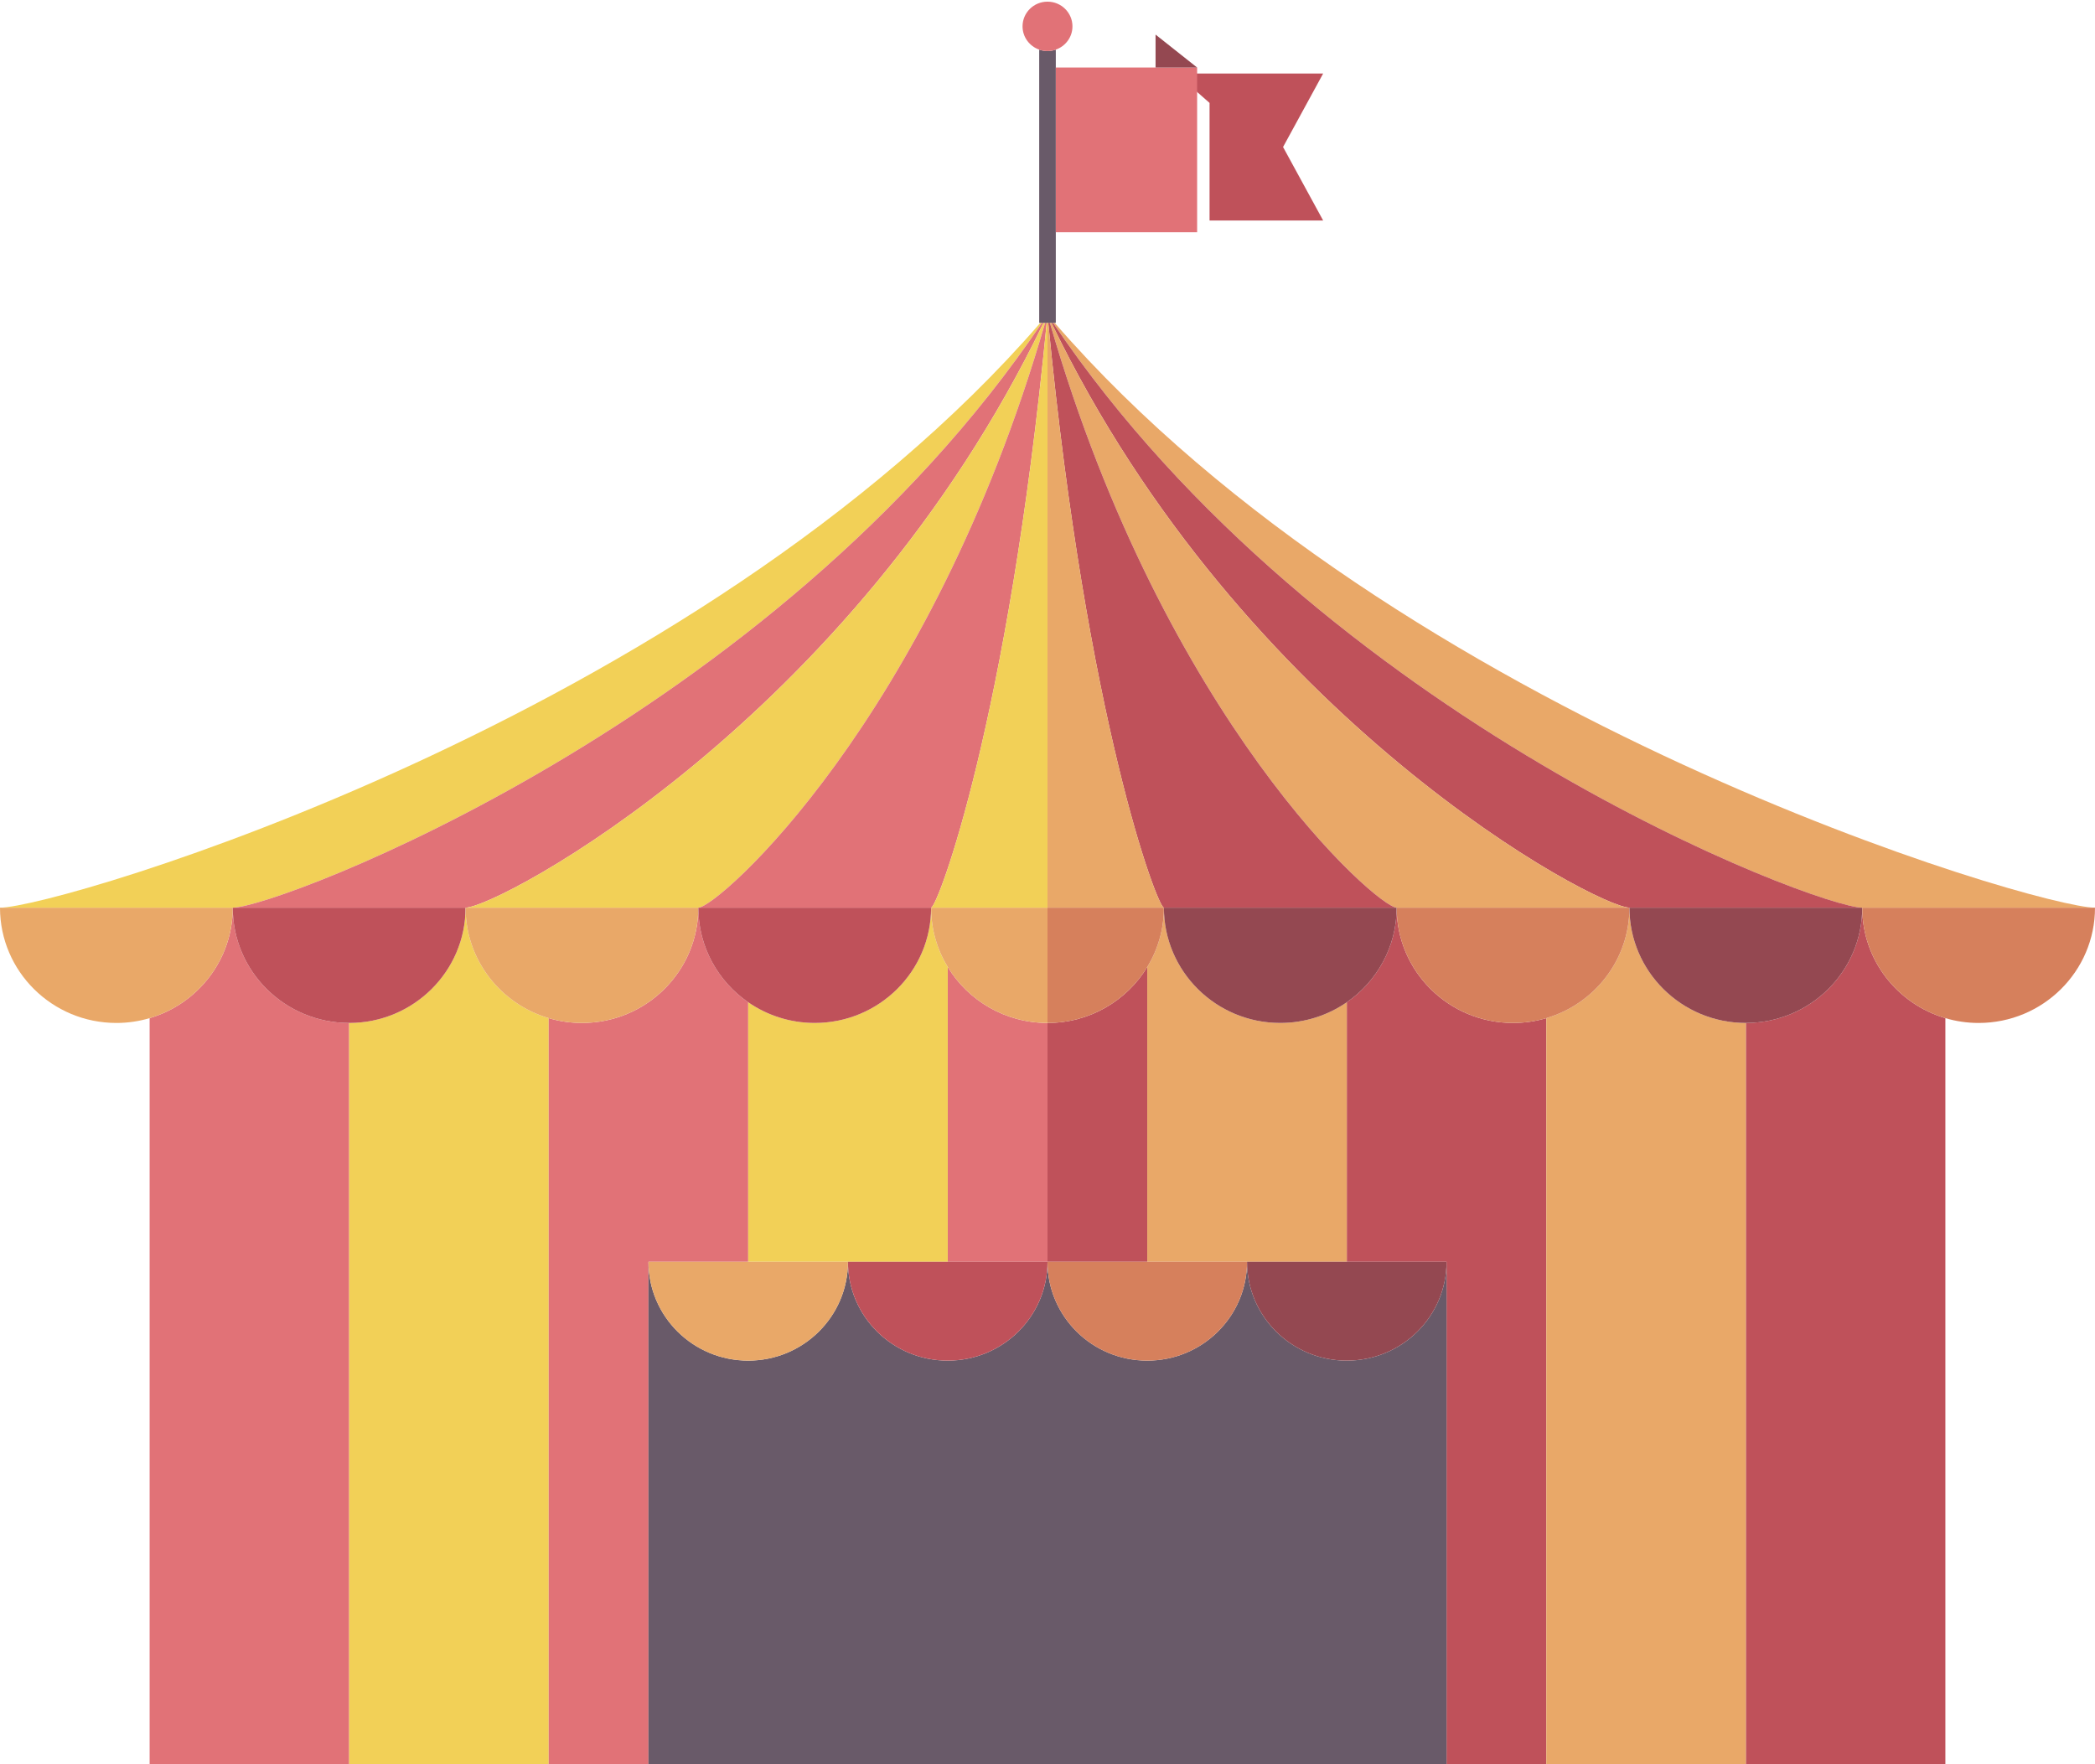
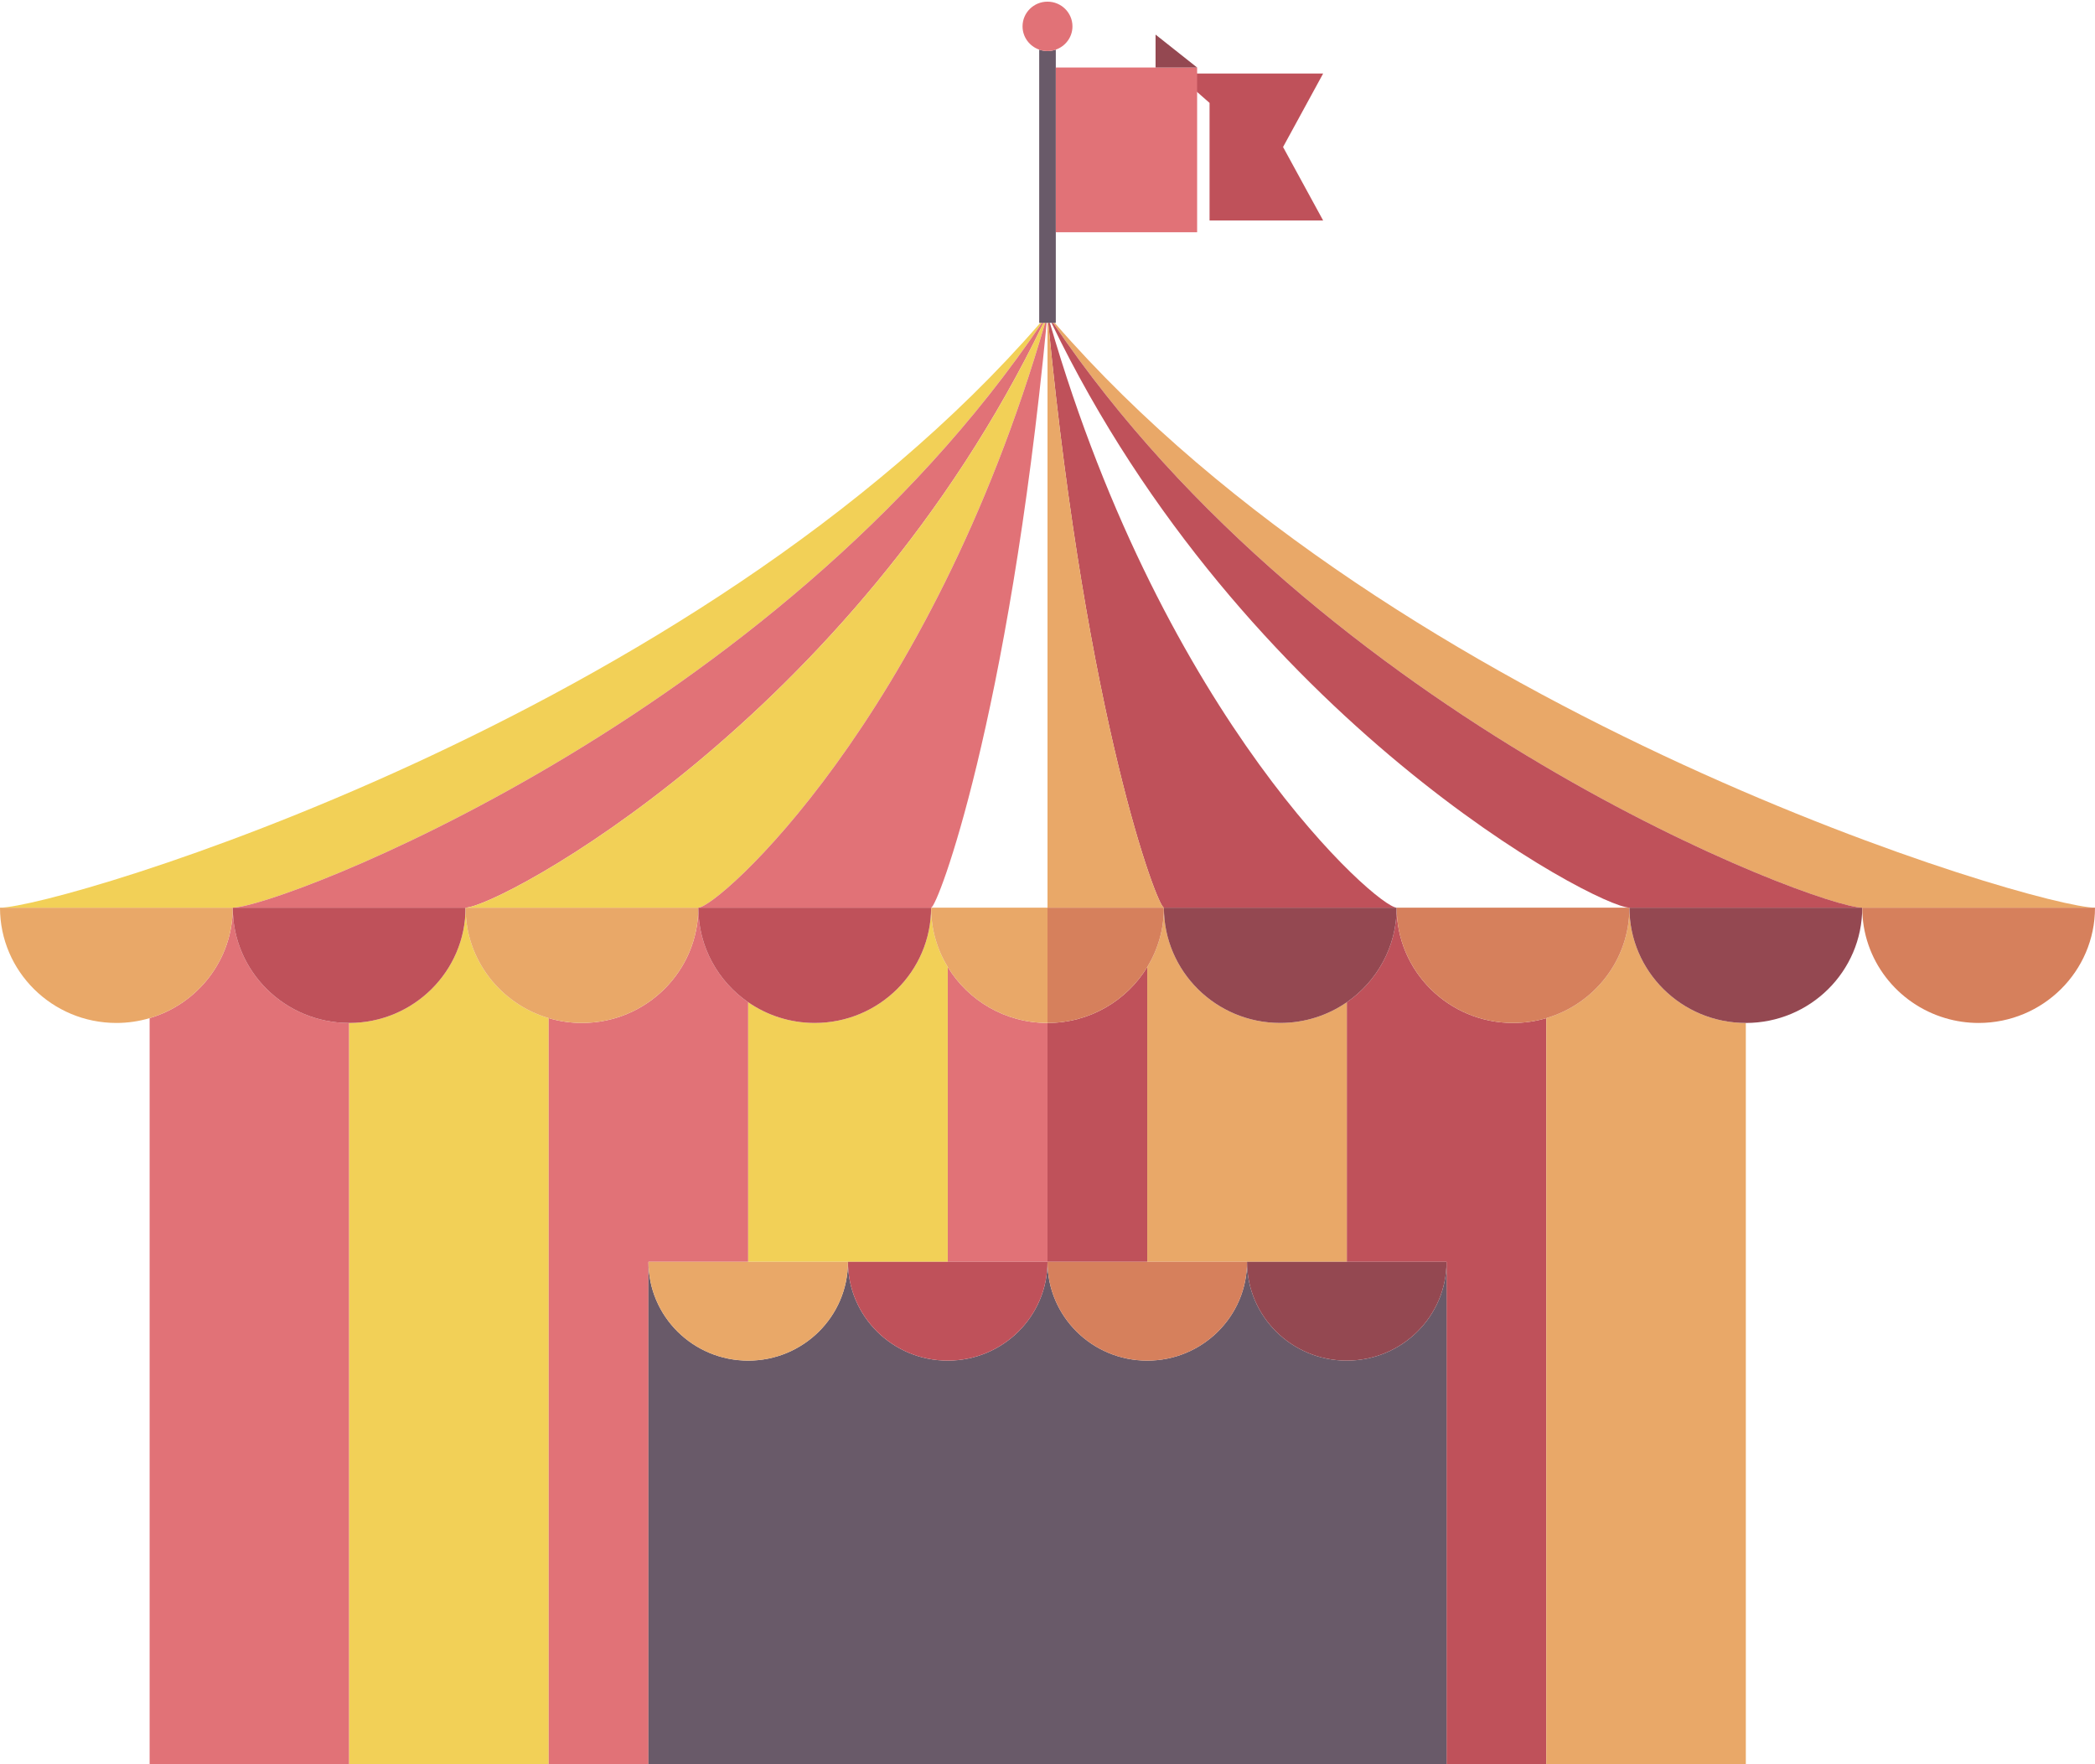
<svg xmlns="http://www.w3.org/2000/svg" width="57px" height="48px" viewBox="0 0 57 48" version="1.1">
  <title>4BCC801C-6190-4845-A146-64D5344D1923</title>
  <desc>Created with sketchtool.</desc>
  <defs />
  <g id="Welcome" stroke="none" stroke-width="1" fill="none" fill-rule="evenodd">
    <g id="HB_Desktop" transform="translate(-183, -661)">
      <g id="Group-3" transform="translate(183, 661)">
        <polygon id="Fill-1" fill="#BF515A" points="32.909 6 36 6 34.909 4 36 2 32 2 32.909 2.8" />
        <g id="Group-80">
          <path d="M25.786,26.311 L25.786,34.33 L28.5,34.33 L28.5,27.832 C27.348,27.832 26.34,27.222 25.786,26.311" id="Fill-2" fill="#E17277" />
          <path d="M31.214,26.311 C30.66,27.222 29.652,27.832 28.5,27.832 L28.5,34.33 L31.214,34.33 L31.214,26.311 Z" id="Fill-4" fill="#BF515A" />
          <path d="M41.167,27.832 C39.418,27.832 38,26.427 38,24.695 C38,25.76 37.463,26.702 36.643,27.269 L36.643,34.33 L39.357,34.33 L39.357,48 L42.071,48 L42.071,27.701 C41.785,27.786 41.481,27.832 41.167,27.832" id="Fill-6" fill="#BF515A" />
-           <path d="M50.667,24.695 C50.667,26.427 49.249,27.832 47.5,27.832 L47.5,48 L52.929,48 L52.929,27.701 C51.621,27.315 50.667,26.116 50.667,24.695" id="Fill-8" fill="#BF515A" />
          <path d="M31.667,24.695 C31.667,25.286 31.501,25.839 31.214,26.311 L31.214,34.33 L33.929,34.33 L36.643,34.33 L36.643,27.269 C36.13,27.623 35.506,27.832 34.833,27.832 C33.084,27.832 31.667,26.427 31.667,24.695" id="Fill-10" fill="#E9A868" />
          <path d="M44.333,24.695 C44.333,26.116 43.379,27.315 42.071,27.701 L42.071,48 L47.5,48 L47.5,27.832 C45.751,27.832 44.333,26.427 44.333,24.695" id="Fill-12" fill="#E9A868" />
          <path d="M6.333,24.695 C6.333,26.116 5.379,27.315 4.071,27.701 L4.071,48 L9.5,48 L9.5,27.832 C7.751,27.832 6.333,26.427 6.333,24.695" id="Fill-14" fill="#E17277" />
          <path d="M12.667,24.695 C12.667,26.427 11.249,27.832 9.5,27.832 L9.5,48 L14.929,48 L14.929,27.701 C13.621,27.315 12.667,26.116 12.667,24.695" id="Fill-16" fill="#F2D057" />
          <path d="M20.357,34.331 L20.357,27.269 C19.537,26.702 19,25.76 19,24.695 C19,26.427 17.582,27.832 15.833,27.832 C15.519,27.832 15.215,27.786 14.929,27.701 L14.929,48 L17.643,48 L17.643,34.331 L20.357,34.331 L20.357,34.331 Z" id="Fill-18" fill="#E17277" />
          <path d="M25.786,26.311 C25.499,25.839 25.333,25.286 25.333,24.695 C25.333,26.427 23.916,27.832 22.167,27.832 C21.494,27.832 20.87,27.623 20.357,27.269 L20.357,34.33 L23.071,34.33 L25.786,34.33 L25.786,26.311 L25.786,26.311 Z" id="Fill-20" fill="#F2D057" />
          <path d="M36.643,37.019 C35.144,37.019 33.929,35.816 33.929,34.331 C33.929,35.816 32.713,37.019 31.214,37.019 C29.715,37.019 28.5,35.816 28.5,34.331 C28.5,35.816 27.285,37.019 25.786,37.019 C24.287,37.019 23.071,35.816 23.071,34.331 C23.071,35.816 21.856,37.019 20.357,37.019 C18.858,37.019 17.643,35.816 17.643,34.331 L17.643,48 L20.357,48 L25.786,48 L31.214,48 L36.643,48 L39.357,48 L39.357,34.331 C39.357,35.816 38.142,37.019 36.643,37.019" id="Fill-22" fill="#695A69" />
          <path d="M6.333,24.695 L4.071,24.695 L0,24.695 C0,26.427 1.418,27.832 3.167,27.832 C3.481,27.832 3.785,27.786 4.071,27.701 C5.379,27.315 6.333,26.116 6.333,24.695" id="Fill-24" fill="#E9A868" />
          <path d="M6.333,24.695 C6.333,26.427 7.751,27.832 9.5,27.832 C11.249,27.832 12.667,26.427 12.667,24.695 L9.5,24.695 L6.333,24.695 Z" id="Fill-26" fill="#BF515A" />
          <path d="M12.667,24.695 C12.667,26.116 13.621,27.315 14.929,27.701 C15.215,27.786 15.519,27.832 15.833,27.832 C17.582,27.832 19,26.427 19,24.695 L14.929,24.695 L12.667,24.695 Z" id="Fill-28" fill="#E9A868" />
          <path d="M25.333,24.695 L20.357,24.695 L19,24.695 C19,25.76 19.537,26.702 20.357,27.269 C20.87,27.623 21.494,27.832 22.167,27.832 C23.916,27.832 25.333,26.427 25.333,24.695" id="Fill-30" fill="#BF515A" />
          <path d="M17.643,34.331 C17.643,35.816 18.858,37.019 20.357,37.019 C21.856,37.019 23.071,35.816 23.071,34.331 L20.357,34.331 L17.643,34.331 Z" id="Fill-32" fill="#E9A868" />
          <path d="M23.071,34.331 C23.071,35.816 24.287,37.019 25.786,37.019 C27.285,37.019 28.5,35.816 28.5,34.331 L25.786,34.331 L23.071,34.331 Z" id="Fill-34" fill="#BF515A" />
          <path d="M28.5,34.331 C28.5,35.816 29.715,37.019 31.214,37.019 C32.713,37.019 33.929,35.816 33.929,34.331 L31.214,34.331 L28.5,34.331 Z" id="Fill-36" fill="#D6805C" />
          <path d="M36.643,37.019 C38.142,37.019 39.357,35.816 39.357,34.331 L36.643,34.331 L33.929,34.331 C33.929,35.816 35.144,37.019 36.643,37.019" id="Fill-38" fill="#944851" />
          <path d="M25.333,24.695 C25.333,25.286 25.499,25.839 25.786,26.311 C26.34,27.222 27.348,27.832 28.5,27.832 L28.5,24.695 L25.786,24.695 L25.333,24.695 Z" id="Fill-40" fill="#E9A868" />
          <path d="M31.667,24.695 C31.667,26.427 33.084,27.832 34.833,27.832 C35.506,27.832 36.13,27.623 36.643,27.269 C37.463,26.702 38,25.76 38,24.695 L36.643,24.695 L31.667,24.695 Z" id="Fill-42" fill="#944851" />
          <path d="M38,24.695 C38,26.427 39.418,27.832 41.167,27.832 C41.481,27.832 41.785,27.786 42.071,27.701 C43.379,27.315 44.333,26.116 44.333,24.695 L42.071,24.695 L38,24.695 Z" id="Fill-44" fill="#D6805C" />
          <path d="M44.333,24.695 C44.333,26.427 45.751,27.832 47.5,27.832 C49.249,27.832 50.667,26.427 50.667,24.695 L47.5,24.695 L44.333,24.695 Z" id="Fill-46" fill="#944851" />
          <path d="M52.929,24.695 L50.667,24.695 C50.667,26.116 51.621,27.315 52.929,27.701 C53.215,27.786 53.519,27.832 53.833,27.832 C55.582,27.832 57,26.427 57,24.695 L52.929,24.695 Z" id="Fill-48" fill="#D6805C" />
          <path d="M31.214,26.311 C31.501,25.839 31.667,25.286 31.667,24.695 L31.214,24.695 L28.5,24.695 L28.5,27.832 C29.652,27.832 30.66,27.222 31.214,26.311" id="Fill-50" fill="#D6805C" />
          <path d="M6.333,24.695 C7.556,24.695 21.04,19.61 28.348,8.784 L28.305,8.784 C18.909,19.61 1.572,24.695 0,24.695 L4.071,24.695 L6.333,24.695 Z" id="Fill-52" fill="#F2D057" />
          <path d="M50.667,24.695 L28.5,24.695 L31.214,24.695 L31.667,24.695 L36.643,24.695 L38,24.695 L42.071,24.695 L44.333,24.695 L47.5,24.695 L50.667,24.695 L52.929,24.695 L57,24.695 C55.428,24.695 38.091,19.61 28.695,8.784 L28.652,8.784 C35.96,19.61 49.444,24.695 50.667,24.695" id="Fill-54" fill="#E9A868" />
          <path d="M28.392,8.784 L28.348,8.784 C21.04,19.61 7.556,24.695 6.333,24.695 L9.5,24.695 L12.667,24.695 C13.54,24.695 23.172,19.61 28.392,8.784" id="Fill-56" fill="#E17277" />
          <path d="M28.435,8.784 L28.392,8.784 C23.172,19.61 13.54,24.695 12.667,24.695 L14.929,24.695 L19,24.695 C19.524,24.695 25.303,19.61 28.435,8.784" id="Fill-58" fill="#F2D057" />
          <path d="M25.333,24.695 C25.508,24.695 27.434,19.61 28.478,8.784 L28.435,8.784 C25.303,19.61 19.524,24.695 19,24.695 L20.357,24.695 L25.333,24.695 Z" id="Fill-60" fill="#E17277" />
-           <path d="M25.333,24.695 L25.786,24.695 L28.5,24.695 L28.5,24.695 L28.5,24.694 L28.5,24.694 L28.5,8.784 L28.478,8.784 C27.434,19.61 25.508,24.695 25.333,24.695" id="Fill-62" fill="#F2D057" />
          <path d="M44.333,24.694 L28.5,24.694 L50.667,24.694 C49.444,24.694 35.96,19.61 28.652,8.784 L28.608,8.784 C33.828,19.61 43.46,24.694 44.333,24.694" id="Fill-64" fill="#BF515A" />
-           <path d="M38,24.694 L28.5,24.694 L44.333,24.694 C43.46,24.694 33.828,19.61 28.608,8.784 L28.565,8.784 C31.697,19.61 37.476,24.694 38,24.694" id="Fill-66" fill="#E9A868" />
          <path d="M31.666,24.694 L28.5,24.694 L28.5,24.694 L38,24.694 C37.476,24.694 31.697,19.61 28.565,8.784 L28.521,8.784 C29.565,19.61 31.492,24.694 31.666,24.694" id="Fill-68" fill="#BF515A" />
          <path d="M28.5,24.694 L31.666,24.694 C31.492,24.694 29.566,19.61 28.521,8.784 L28.5,8.784 L28.5,24.694 L28.5,24.694 Z" id="Fill-70" fill="#E9A868" />
          <path d="M28.392,8.784 L28.435,8.784 L28.478,8.784 L28.5,8.784 L28.521,8.784 L28.565,8.784 L28.608,8.784 L28.652,8.784 L28.695,8.784 L28.726,8.784 L28.726,6.319 L28.726,1.837 L28.726,1.35 C28.655,1.375 28.58,1.389 28.5,1.389 C28.421,1.389 28.345,1.375 28.274,1.35 L28.274,8.784 L28.305,8.784 L28.348,8.784 L28.392,8.784 L28.392,8.784 Z" id="Fill-72" fill="#695A69" />
          <path d="M28.726,1.35 C28.99,1.258 29.179,1.01 29.179,0.717 C29.179,0.346 28.875,0.045 28.5,0.045 C28.125,0.045 27.821,0.346 27.821,0.717 C27.821,1.01 28.011,1.258 28.274,1.35 C28.345,1.375 28.421,1.389 28.5,1.389 C28.58,1.389 28.655,1.375 28.726,1.35" id="Fill-74" fill="#E17277" />
          <polygon id="Fill-76" fill="#E17277" points="32.571 6.319 32.571 5.423 32.571 1.837 31.44 1.837 28.726 1.837 28.726 6.319" />
          <polygon id="Fill-78" fill="#944851" points="31.44 0.941 31.44 1.837 32.571 1.837" />
        </g>
      </g>
    </g>
  </g>
</svg>